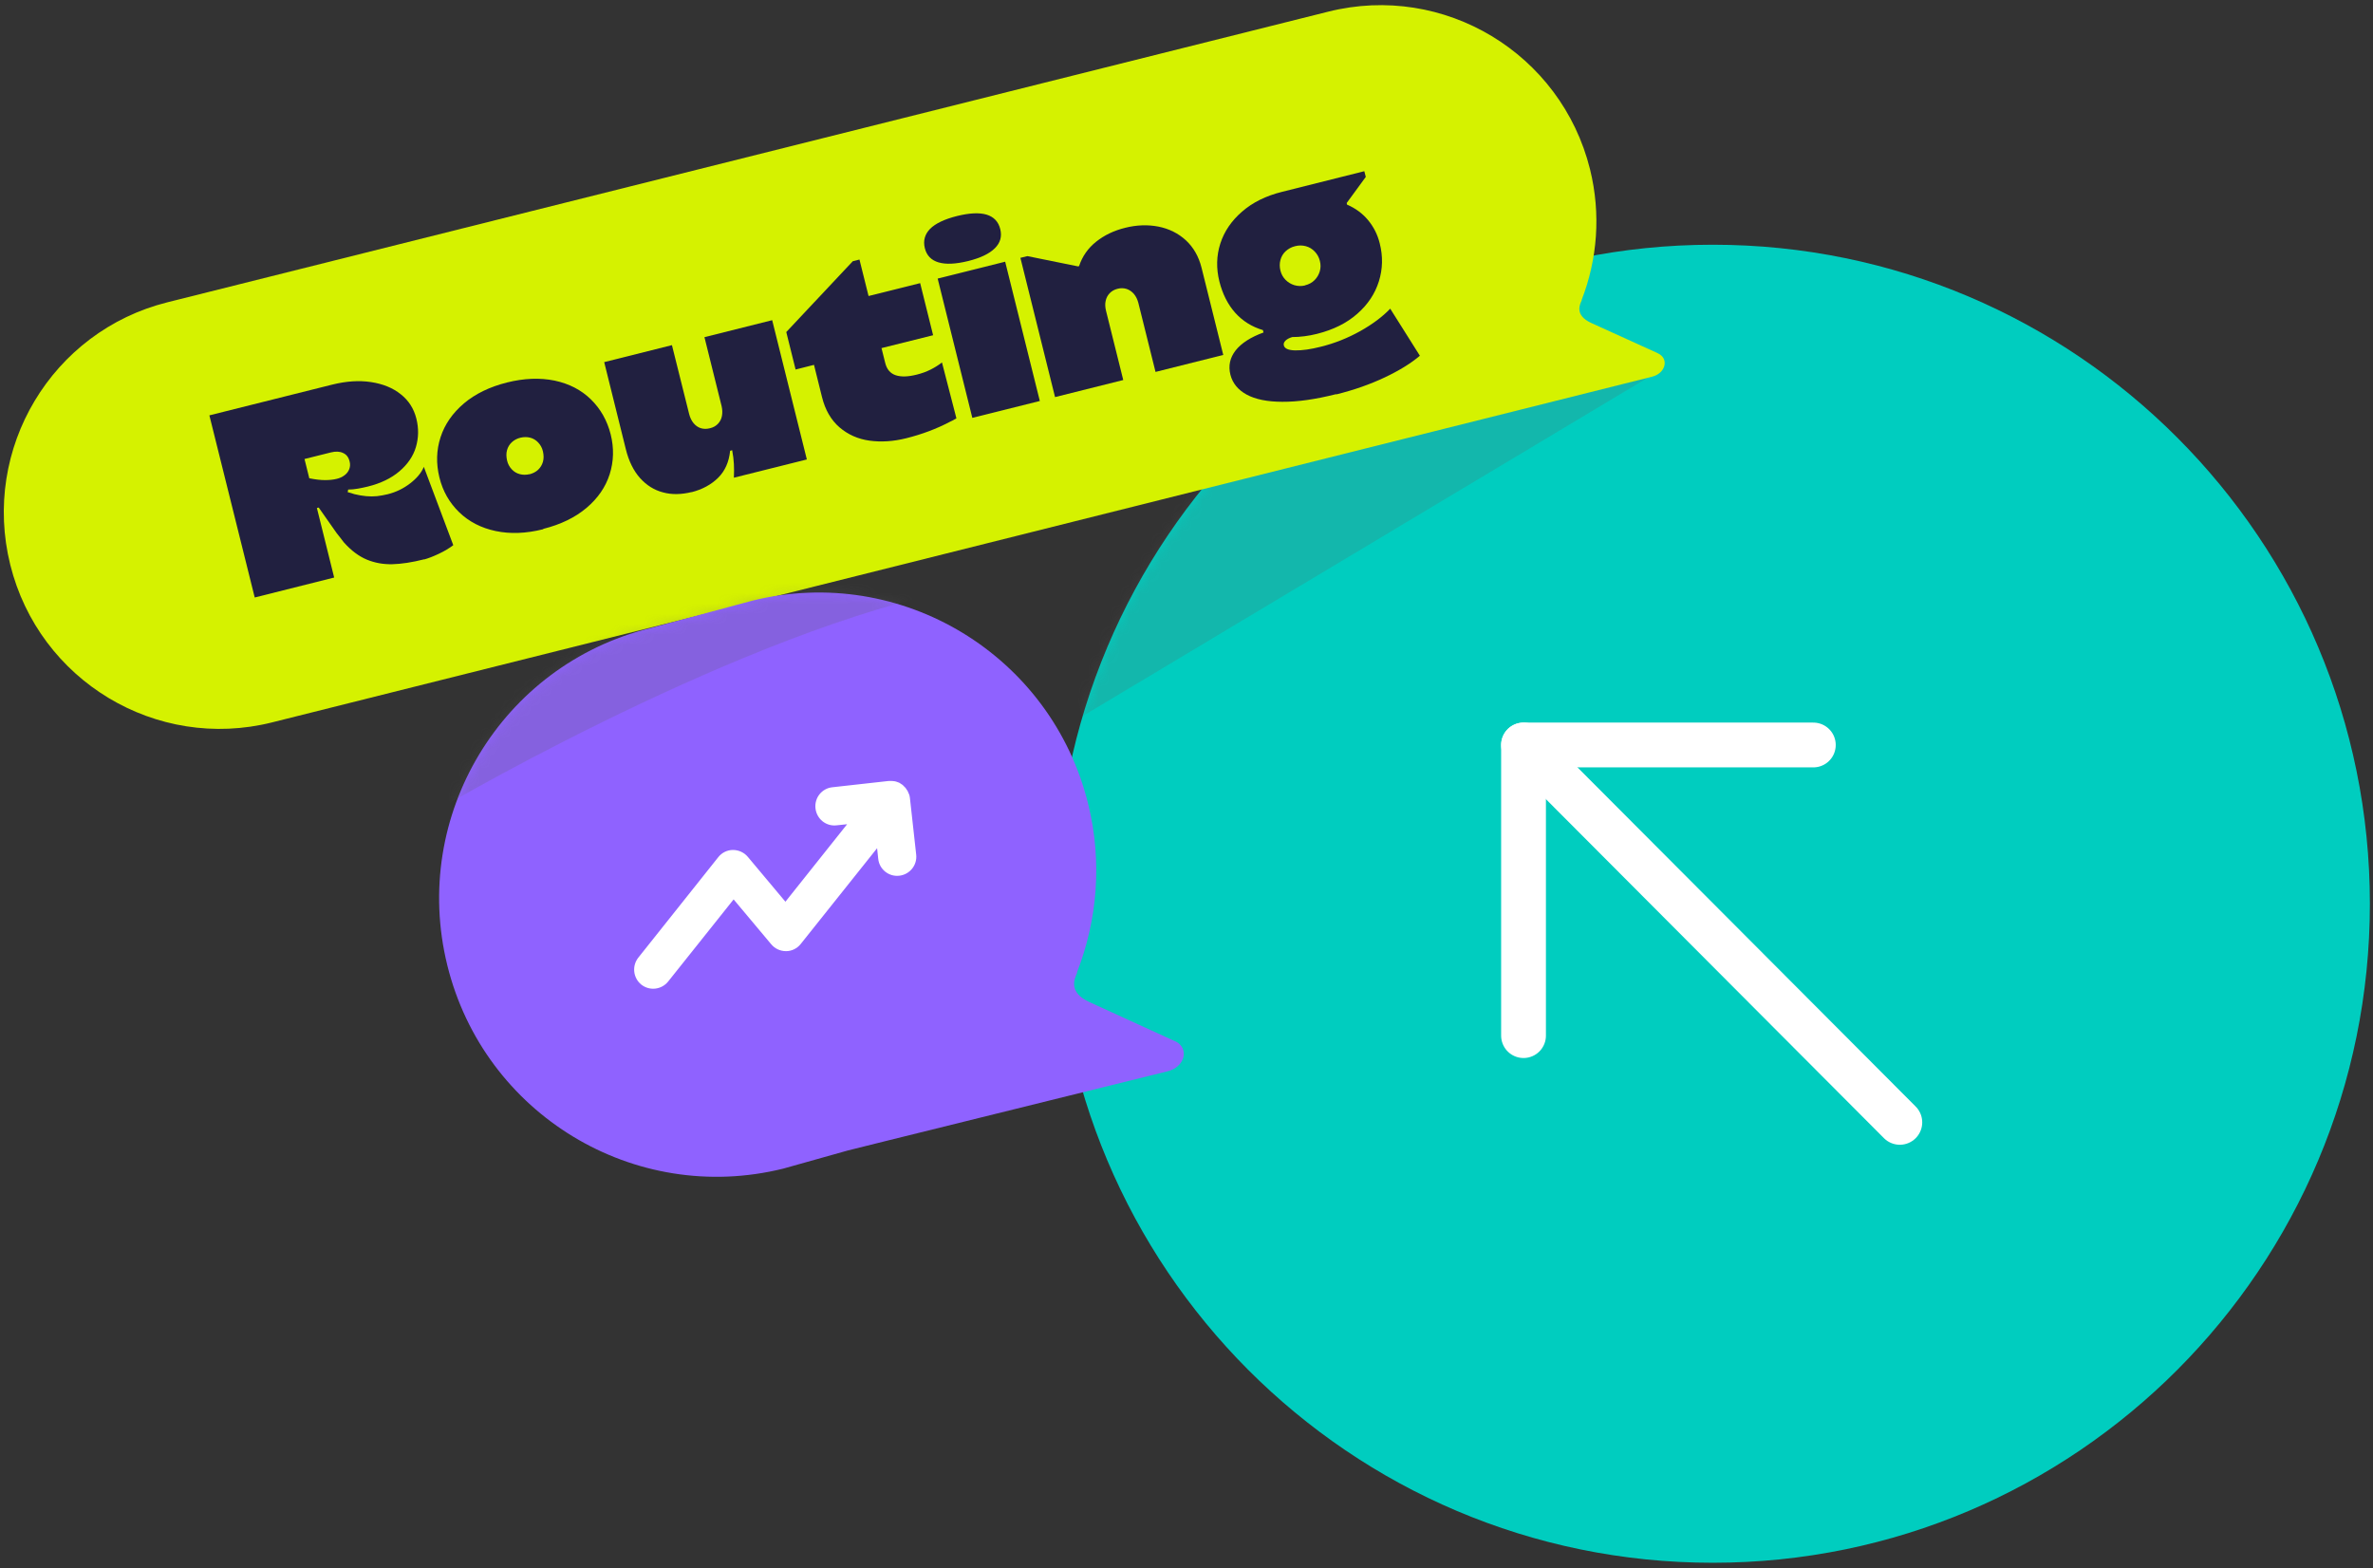
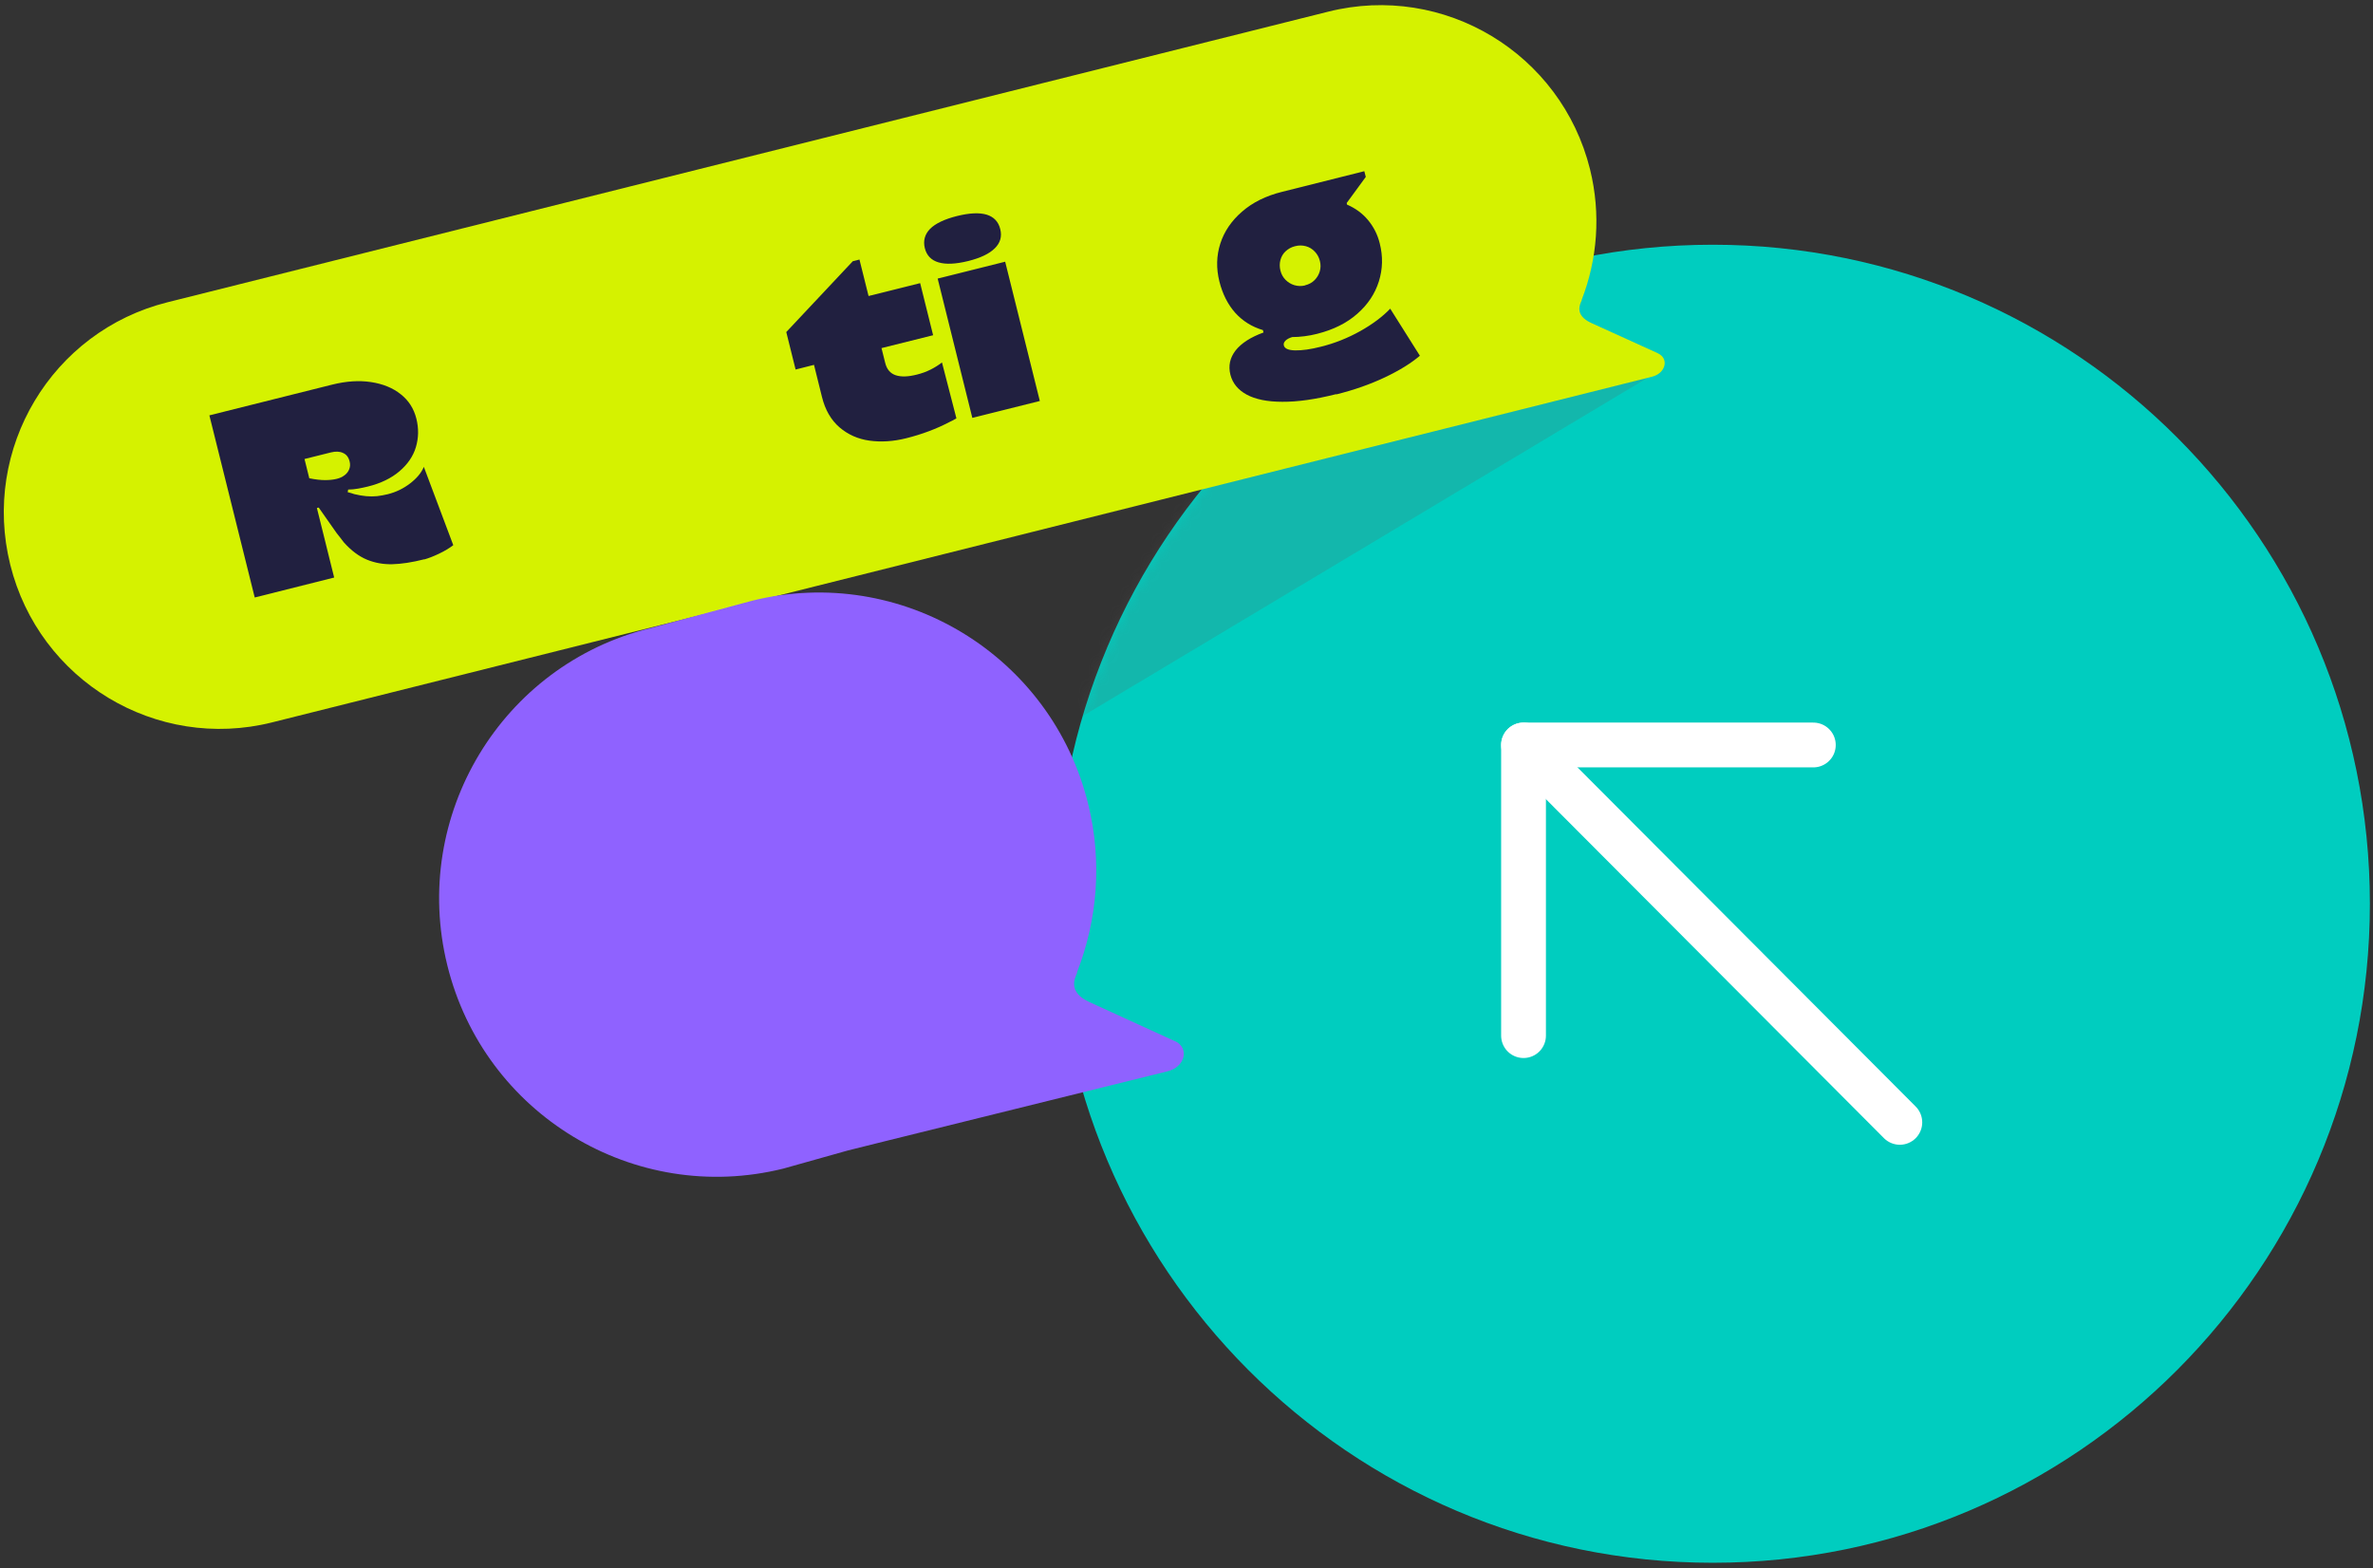
<svg xmlns="http://www.w3.org/2000/svg" width="230" height="152" viewBox="0 0 230 152" fill="none">
  <rect x="0" y="0" width="230" height="152" fill="#333333" stroke="none" />
  <g clip-path="url(#clip0_217_873)">
    <path d="M166.007 151.477C201.183 151.477 229.698 122.878 229.698 87.599C229.698 52.32 201.183 23.721 166.007 23.721C130.831 23.721 102.315 52.32 102.315 87.599C102.315 122.878 130.831 151.477 166.007 151.477Z" fill="#00CDBF" />
    <mask id="mask0_217_873" style="mask-type:luminance" maskUnits="userSpaceOnUse" x="102" y="23" width="128" height="129">
      <path d="M166.007 151.477C201.183 151.477 229.698 122.878 229.698 87.599C229.698 52.32 201.183 23.721 166.007 23.721C130.831 23.721 102.315 52.32 102.315 87.599C102.315 122.878 130.831 151.477 166.007 151.477Z" fill="white" />
    </mask>
    <g mask="url(#mask0_217_873)">
      <g style="mix-blend-mode:multiply" opacity="0.2">
        <path d="M110.985 44.811L159.662 36.636L104.926 69.414L102.304 60.974L110.985 44.811Z" fill="#606060" />
      </g>
    </g>
    <path d="M160.687 34.239L154.243 31.311C152.568 30.549 153.141 29.477 153.306 29.112C153.306 29.101 153.306 29.068 153.306 29.057C154.815 25.157 155.19 20.771 154.111 16.407C151.313 5.161 139.956 -1.678 128.742 1.129L16.23 29.3C5.016 32.106 -1.803 43.496 0.995 54.743C3.793 65.99 15.15 72.828 26.364 70.022L136.034 42.546L138.865 41.839L160.125 36.514C161.447 36.183 161.799 34.747 160.676 34.239H160.687Z" fill="#D5F200" />
    <path d="M41.113 54.213C39.935 54.511 38.91 54.666 38.04 54.688C37.159 54.71 36.344 54.566 35.562 54.246C34.791 53.926 34.041 53.373 33.325 52.567C33.215 52.434 33.105 52.291 32.995 52.136C32.874 51.992 32.753 51.827 32.62 51.661L30.891 49.197L30.715 49.241L32.389 55.98L24.689 57.914L20.294 40.26L32.213 37.277C33.557 36.945 34.802 36.857 35.958 37.034C37.115 37.21 38.073 37.597 38.844 38.216C39.615 38.823 40.111 39.608 40.353 40.569C40.596 41.53 40.574 42.447 40.309 43.342C40.045 44.226 39.505 45.01 38.712 45.684C37.919 46.358 36.895 46.855 35.639 47.164C35.319 47.242 35 47.308 34.691 47.363C34.372 47.419 34.053 47.452 33.744 47.452L33.7 47.706C33.81 47.728 33.92 47.761 34.031 47.794C34.141 47.827 34.24 47.86 34.339 47.894C34.736 47.993 35.121 48.059 35.484 48.092C35.848 48.126 36.2 48.126 36.542 48.092C36.883 48.048 37.225 47.993 37.578 47.905C38.371 47.706 39.087 47.363 39.736 46.866C40.386 46.369 40.838 45.839 41.08 45.253L43.933 52.843C43.559 53.13 43.085 53.417 42.523 53.682C41.962 53.948 41.488 54.124 41.124 54.224L41.113 54.213ZM32.642 46.413C32.929 46.347 33.182 46.225 33.403 46.06C33.623 45.894 33.766 45.695 33.854 45.463C33.942 45.231 33.953 44.988 33.887 44.734C33.788 44.325 33.579 44.049 33.248 43.905C32.929 43.751 32.532 43.74 32.081 43.85L29.514 44.491L29.977 46.358C30.572 46.479 31.078 46.535 31.497 46.535C31.904 46.535 32.29 46.502 32.642 46.413Z" fill="#212040" />
-     <path d="M52.647 51.296C50.983 51.716 49.452 51.771 48.042 51.473C46.632 51.175 45.453 50.567 44.506 49.65C43.559 48.733 42.92 47.617 42.59 46.281C42.259 44.933 42.292 43.64 42.7 42.381C43.107 41.121 43.867 40.039 44.969 39.099C46.07 38.172 47.458 37.498 49.122 37.078C50.796 36.658 52.338 36.603 53.748 36.89C55.158 37.188 56.337 37.796 57.273 38.713C58.209 39.63 58.848 40.757 59.19 42.105C59.52 43.43 59.487 44.723 59.091 45.971C58.694 47.22 57.934 48.313 56.833 49.241C55.731 50.169 54.332 50.843 52.658 51.263L52.647 51.296ZM51.325 45.971C51.655 45.883 51.942 45.739 52.162 45.529C52.382 45.319 52.536 45.065 52.625 44.756C52.713 44.447 52.702 44.115 52.625 43.762C52.547 43.408 52.382 43.121 52.162 42.889C51.942 42.657 51.688 42.502 51.391 42.425C51.093 42.347 50.785 42.347 50.444 42.425C50.124 42.502 49.849 42.646 49.617 42.856C49.386 43.066 49.232 43.32 49.144 43.629C49.056 43.938 49.067 44.27 49.144 44.623C49.221 44.977 49.386 45.264 49.606 45.496C49.827 45.728 50.08 45.883 50.389 45.96C50.697 46.038 51.005 46.038 51.325 45.96V45.971Z" fill="#212040" />
-     <path d="M67.033 47.695C66.041 47.938 65.116 47.96 64.268 47.728C63.409 47.507 62.671 47.043 62.032 46.336C61.404 45.629 60.941 44.69 60.655 43.53L58.562 35.1L65.127 33.454L66.791 40.116C66.879 40.469 67.022 40.768 67.209 41C67.407 41.243 67.639 41.408 67.903 41.497C68.178 41.585 68.476 41.596 68.817 41.508C69.137 41.431 69.39 41.287 69.588 41.077C69.787 40.867 69.919 40.613 69.974 40.315C70.029 40.016 70.018 39.696 69.941 39.365L68.278 32.681L74.843 31.035L78.203 44.535L71.131 46.303C71.153 45.828 71.153 45.386 71.131 44.977C71.109 44.568 71.054 44.115 70.965 43.64L70.767 43.695C70.657 44.778 70.272 45.651 69.6 46.314C68.928 46.977 68.068 47.441 67.033 47.706V47.695Z" fill="#212040" />
    <path d="M87.83 42.48C86.585 42.789 85.406 42.867 84.283 42.712C83.159 42.557 82.19 42.127 81.364 41.419C80.549 40.712 79.976 39.729 79.667 38.47L78.896 35.365L77.112 35.818L76.209 32.184L82.653 25.323L83.302 25.157L84.184 28.692L89.185 27.444L90.441 32.493L85.439 33.741L85.792 35.155C85.946 35.796 86.288 36.194 86.816 36.371C87.345 36.547 88.028 36.525 88.887 36.304C89.361 36.183 89.791 36.028 90.187 35.829C90.584 35.63 90.958 35.398 91.3 35.133L92.699 40.547C92.456 40.701 92.236 40.812 92.06 40.889C90.782 41.563 89.372 42.093 87.83 42.48Z" fill="#212040" />
    <path d="M93.845 25.301C92.633 25.599 91.675 25.643 90.97 25.433C90.254 25.224 89.813 24.76 89.637 24.052C89.46 23.334 89.637 22.705 90.144 22.186C90.661 21.666 91.531 21.246 92.765 20.937C93.977 20.639 94.924 20.595 95.629 20.805C96.334 21.025 96.775 21.489 96.951 22.219C97.127 22.926 96.951 23.544 96.422 24.064C95.894 24.594 95.034 25.003 93.845 25.301ZM94.241 40.502L90.882 27.002L97.425 25.367L100.784 38.867L94.241 40.502Z" fill="#212040" />
-     <path d="M102.26 38.492L98.901 24.992L99.584 24.826L104.485 25.82L104.585 25.798C104.904 24.837 105.455 24.053 106.248 23.423C107.041 22.793 107.988 22.34 109.079 22.075C110.18 21.799 111.26 21.766 112.284 21.965C113.32 22.174 114.201 22.616 114.939 23.29C115.677 23.975 116.184 24.859 116.459 25.953L118.563 34.404L111.998 36.05L110.335 29.366C110.247 29.035 110.114 28.748 109.916 28.505C109.718 28.273 109.487 28.107 109.2 28.008C108.914 27.919 108.616 27.908 108.297 27.997C107.999 28.074 107.746 28.218 107.548 28.427C107.35 28.637 107.217 28.892 107.162 29.179C107.096 29.466 107.118 29.797 107.206 30.151L108.87 36.835L102.249 38.492H102.26Z" fill="#212040" />
    <path d="M129.502 38.205C127.486 38.713 125.756 38.956 124.291 38.945C122.826 38.945 121.67 38.702 120.833 38.249C119.995 37.796 119.467 37.144 119.257 36.327C119.037 35.454 119.213 34.669 119.764 33.962C120.315 33.266 121.218 32.681 122.463 32.228L122.408 31.996C121.328 31.675 120.436 31.112 119.72 30.317C119.004 29.51 118.497 28.505 118.189 27.29C117.869 26.008 117.902 24.782 118.277 23.611C118.652 22.439 119.357 21.401 120.381 20.517C121.405 19.622 122.694 18.982 124.258 18.595L132.234 16.595L132.377 17.148L130.526 19.678L130.559 19.832C131.374 20.186 132.057 20.683 132.597 21.335C133.137 21.987 133.522 22.738 133.732 23.599C134.051 24.859 134.018 26.085 133.644 27.278C133.269 28.472 132.575 29.521 131.551 30.416C130.526 31.322 129.226 31.963 127.651 32.36C127.266 32.46 126.858 32.537 126.428 32.592C125.999 32.648 125.602 32.67 125.25 32.67C124.952 32.758 124.732 32.88 124.589 33.023C124.446 33.167 124.391 33.322 124.435 33.487C124.512 33.785 124.875 33.951 125.536 33.962C126.197 33.973 127.023 33.863 128.015 33.609C129.359 33.277 130.625 32.769 131.837 32.095C133.038 31.421 134.007 30.692 134.745 29.919L137.62 34.481C136.75 35.222 135.615 35.918 134.216 36.581C132.817 37.243 131.253 37.796 129.524 38.227L129.502 38.205ZM126.495 27.654C126.858 27.566 127.166 27.4 127.409 27.157C127.651 26.914 127.816 26.638 127.916 26.306C128.015 25.975 128.015 25.632 127.927 25.29C127.838 24.936 127.673 24.638 127.431 24.384C127.189 24.13 126.902 23.953 126.572 23.865C126.241 23.776 125.889 23.765 125.514 23.865C125.162 23.953 124.864 24.119 124.611 24.351C124.358 24.583 124.192 24.87 124.104 25.201C124.016 25.533 124.016 25.875 124.104 26.229C124.192 26.582 124.358 26.881 124.6 27.124C124.842 27.367 125.129 27.544 125.459 27.643C125.801 27.742 126.142 27.753 126.495 27.665V27.654Z" fill="#212040" />
    <path d="M113.882 100.922L105.598 97.133C103.439 96.15 104.199 94.78 104.397 94.294C104.397 94.272 104.397 94.239 104.397 94.216C106.347 89.212 106.854 83.567 105.477 77.954C101.919 63.482 87.334 54.655 72.915 58.223L63.023 60.886C48.593 64.454 39.792 79.081 43.35 93.543C46.908 108.015 61.492 116.842 75.911 113.274L82.168 111.517L85.803 110.611L113.166 103.839C114.873 103.419 115.314 101.574 113.882 100.911V100.922Z" fill="#8F62FF" />
    <mask id="mask1_217_873" style="mask-type:luminance" maskUnits="userSpaceOnUse" x="42" y="57" width="73" height="58">
-       <path d="M113.882 100.922L105.598 97.133C103.439 96.15 104.199 94.78 104.397 94.294C104.397 94.272 104.397 94.239 104.397 94.216C106.347 89.212 106.854 83.567 105.477 77.954C101.919 63.482 87.334 54.655 72.915 58.223L63.023 60.886C48.593 64.454 39.792 79.081 43.35 93.543C46.908 108.015 61.492 116.842 75.911 113.274L82.168 111.517L85.803 110.611L113.166 103.839C114.873 103.419 115.314 101.574 113.882 100.911V100.922Z" fill="white" />
-     </mask>
+       </mask>
    <g mask="url(#mask1_217_873)">
      <g style="mix-blend-mode:multiply" opacity="0.2">
        <path d="M41.389 79.081C41.389 79.081 69.721 62.245 91.212 57.439L84.801 49.772L50.003 54.367L41.4 79.092L41.389 79.081Z" fill="#606060" />
      </g>
    </g>
-     <path d="M88.304 76.905C88.304 76.905 88.26 76.805 88.238 76.761C88.205 76.684 88.183 76.606 88.138 76.54C88.106 76.485 88.072 76.441 88.039 76.397C87.995 76.33 87.962 76.264 87.907 76.209C87.852 76.154 87.797 76.098 87.742 76.043C87.698 75.999 87.665 75.955 87.621 75.921C87.566 75.877 87.511 75.844 87.456 75.811C87.4 75.778 87.345 75.734 87.29 75.701C87.213 75.656 87.125 75.634 87.037 75.601C86.993 75.59 86.96 75.568 86.916 75.557C86.817 75.524 86.718 75.513 86.607 75.502C86.574 75.502 86.552 75.491 86.519 75.491C86.376 75.48 86.233 75.491 86.09 75.491L80.648 76.098C79.513 76.22 78.698 77.247 78.831 78.385C78.963 79.523 79.976 80.341 81.111 80.208L81.628 80.153L76.121 87.069L72.64 82.915C72.243 82.44 71.648 82.175 71.043 82.175C70.426 82.175 69.842 82.462 69.456 82.948L61.701 92.692C60.996 93.587 61.14 94.879 62.021 95.597C62.913 96.305 64.202 96.161 64.918 95.277L71.109 87.511L74.59 91.665C74.986 92.14 75.57 92.405 76.187 92.405C76.804 92.405 77.387 92.118 77.773 91.631L84.856 82.749L84.911 83.268C85.032 84.406 86.057 85.224 87.191 85.091C88.326 84.959 89.141 83.942 89.009 82.804L88.403 77.325C88.392 77.192 88.359 77.059 88.315 76.927L88.304 76.905Z" fill="white" stroke="#8F62FF" stroke-width="0.422" stroke-miterlimit="10" />
    <path d="M147.666 100.381V72.21H175.755" stroke="white" stroke-width="4.342" stroke-linecap="round" stroke-linejoin="round" />
    <path d="M147.666 72.21L184.138 108.788" stroke="white" stroke-width="4.342" stroke-linecap="round" stroke-linejoin="round" />
  </g>
  <defs>
    <clipPath id="clip0_217_873">
      <rect width="229.331" height="151" fill="white" transform="translate(0.367 0.488)" />
    </clipPath>
  </defs>
</svg>